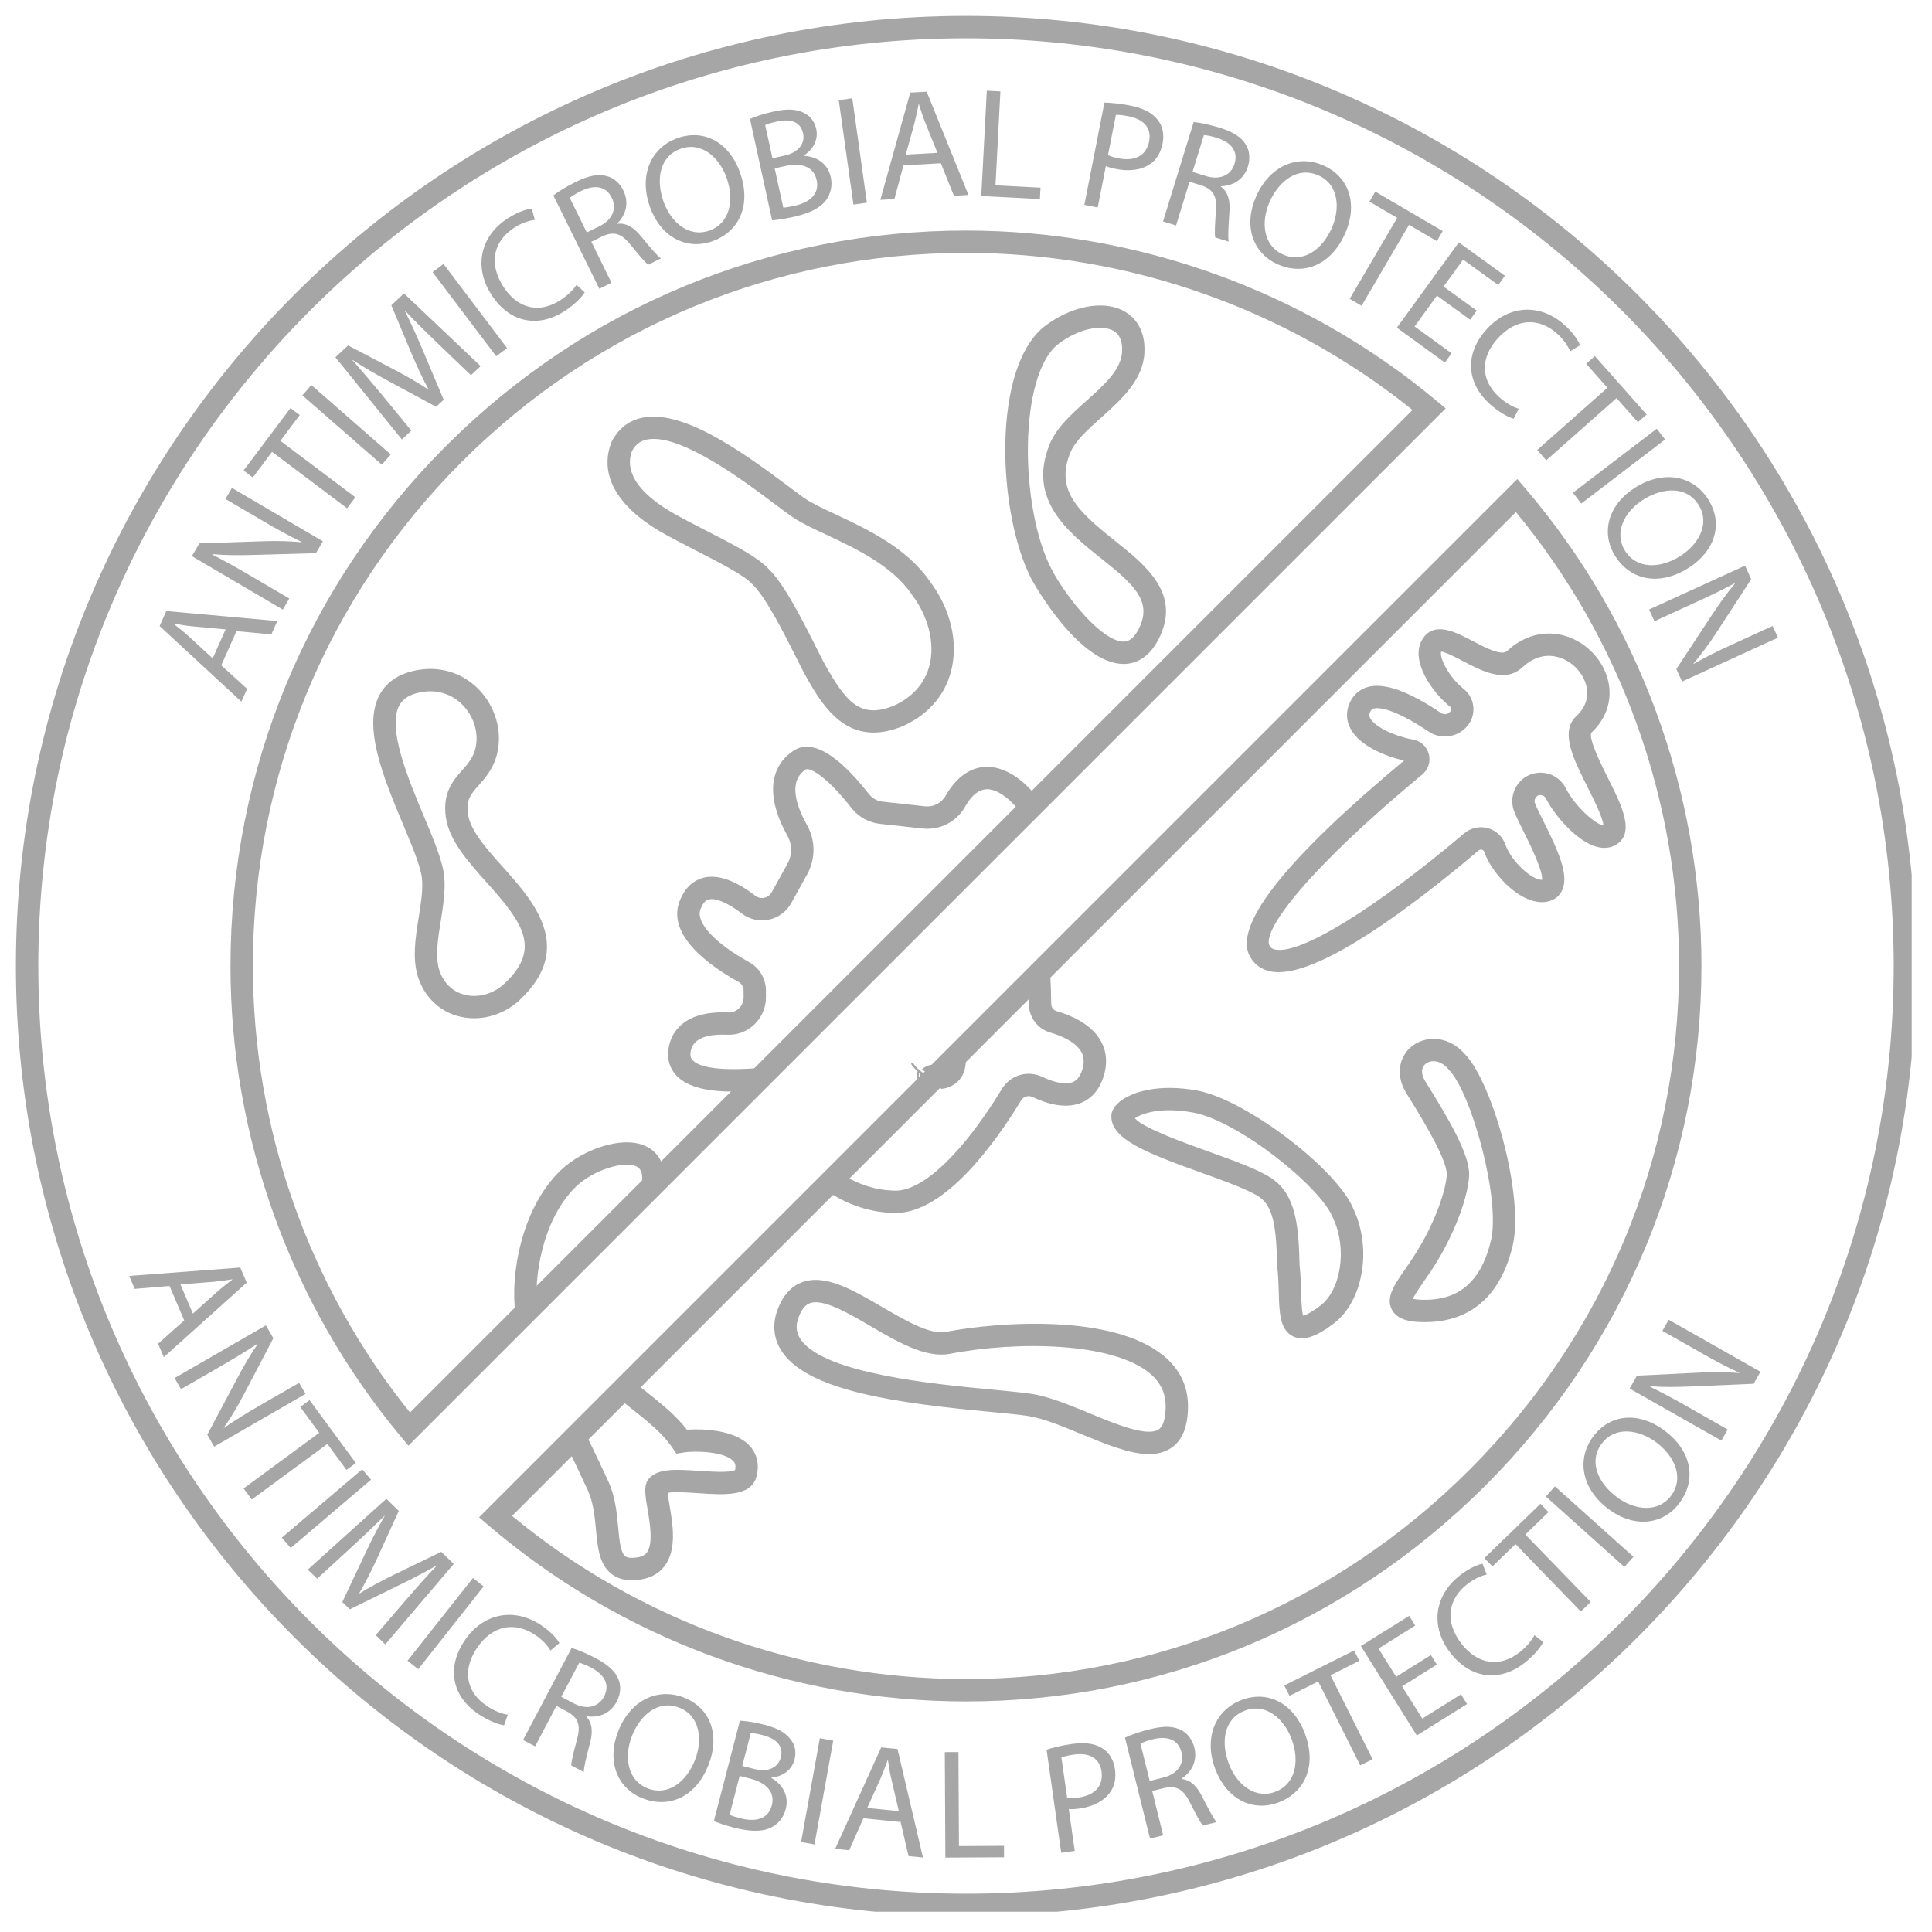
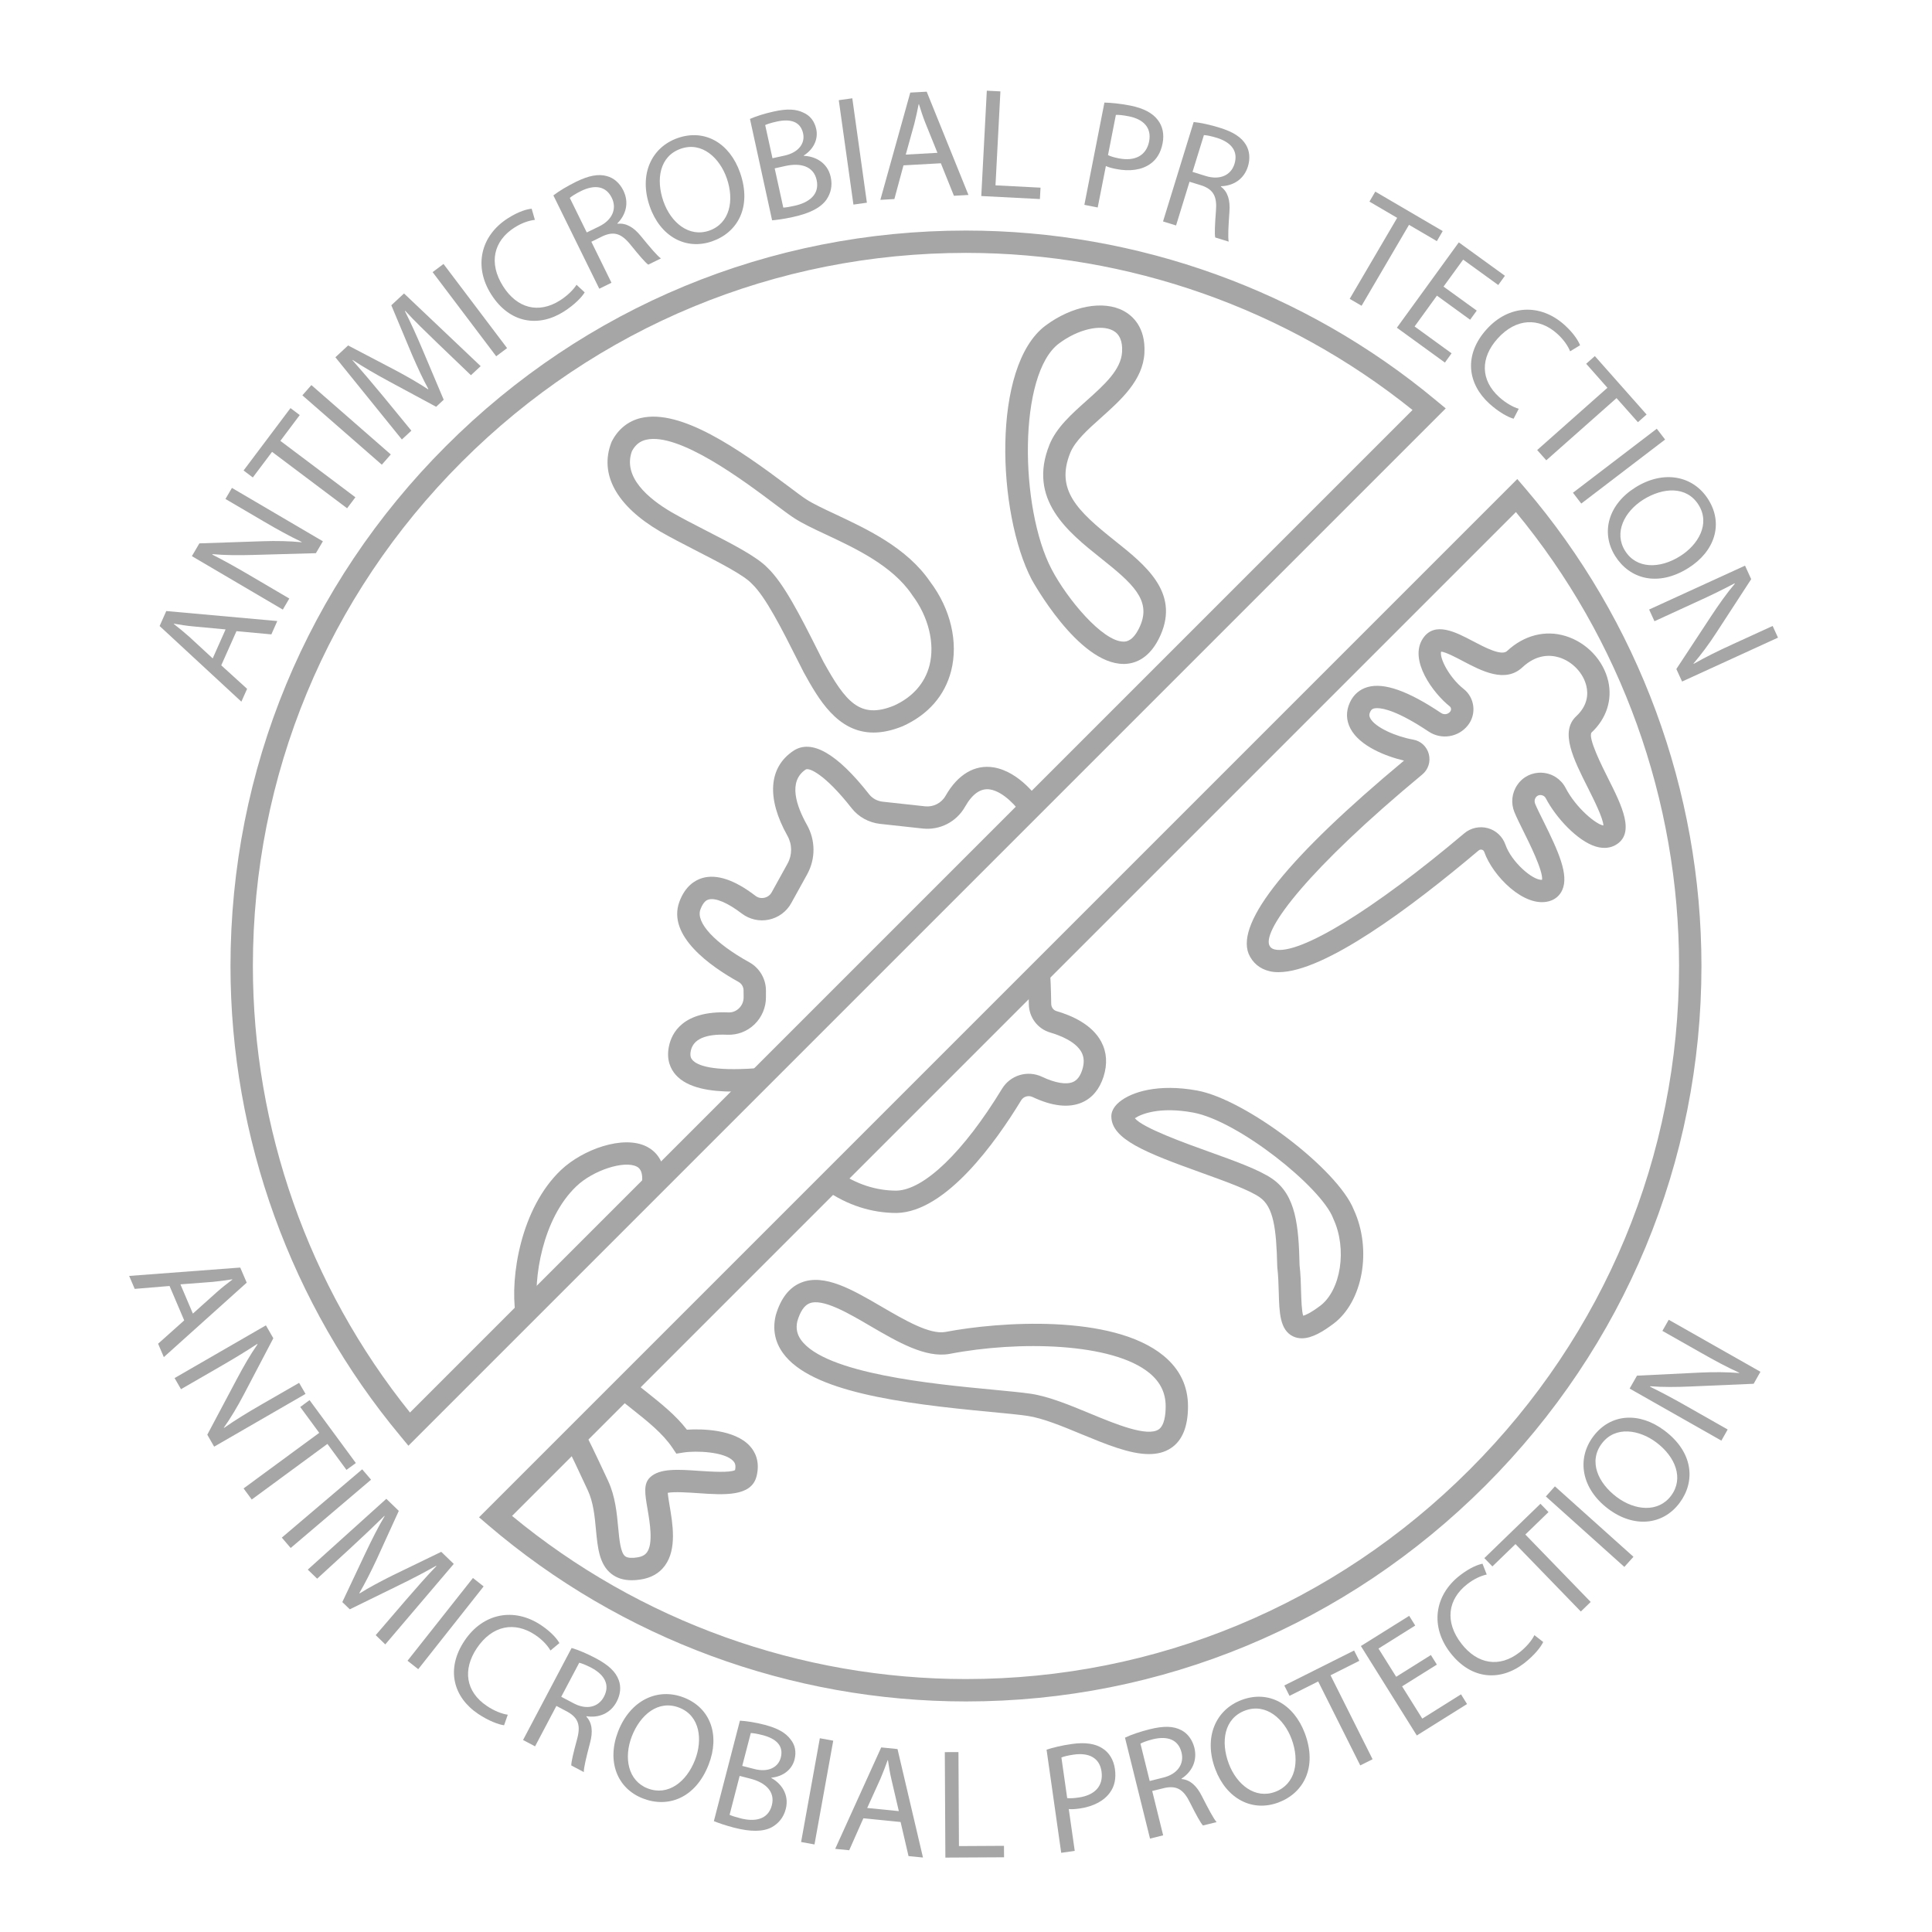
<svg xmlns="http://www.w3.org/2000/svg" version="1.0" preserveAspectRatio="xMidYMid meet" height="160" viewBox="0 0 120 120" zoomAndPan="magnify" width="160">
  <defs>
    <clipPath id="b783f38a73">
-       <path clip-rule="nonzero" d="M 56.59 65.453 L 60 65.453 L 60 67.703 L 56.59 67.703 Z M 56.59 65.453" />
-     </clipPath>
+       </clipPath>
    <clipPath id="96fac75352">
      <path clip-rule="nonzero" d="M 0.988 0.988 L 118.738 0.988 L 118.738 118.738 L 0.988 118.738 Z M 0.988 0.988" />
    </clipPath>
  </defs>
  <g clip-path="url(#b783f38a73)">
    <path fill-rule="nonzero" fill-opacity="1" d="M 59.582 65.461 C 59.449 65.461 59.324 65.527 59.246 65.637 C 59.203 65.699 59.172 65.77 59.145 65.836 C 59.125 65.875 59.105 65.918 59.082 65.953 C 59.082 65.957 58.855 66.34 58.363 66.34 C 58.305 66.34 58.18 66.301 58.113 66.277 C 58.102 66.273 58.086 66.273 58.074 66.273 C 57.988 66.297 57.785 66.352 57.684 66.41 C 57.711 66.371 57.82 66.285 57.859 66.262 C 57.883 66.242 57.895 66.207 57.879 66.176 C 57.867 66.148 57.832 66.133 57.801 66.141 L 57.789 66.145 C 57.684 66.172 57.445 66.234 57.266 66.422 C 57.523 66.625 57.832 66.816 58.227 66.816 C 58.887 66.816 59.266 66.598 59.453 66.113 C 59.465 66.078 59.504 66.062 59.539 66.074 C 59.574 66.086 59.59 66.125 59.578 66.16 C 59.371 66.699 58.941 66.953 58.227 66.953 C 57.824 66.953 57.504 66.77 57.25 66.578 C 57.246 66.574 57.238 66.57 57.234 66.566 C 56.895 66.324 56.723 66.035 56.723 66.035 C 56.711 66.012 56.688 66 56.66 66 C 56.637 66.004 56.617 66.016 56.605 66.035 C 56.594 66.059 56.594 66.082 56.605 66.105 C 56.605 66.105 56.738 66.324 56.996 66.547 C 56.953 66.633 56.879 66.852 57.012 67.117 C 57.023 67.141 57.043 67.156 57.07 67.156 C 57.094 67.16 57.117 67.148 57.133 67.125 C 57.145 67.105 57.145 67.078 57.133 67.055 C 57.031 66.859 57.07 66.707 57.102 66.633 C 57.117 66.645 57.129 66.656 57.145 66.668 C 57.172 67.234 57.676 67.586 58.152 67.629 C 58.152 67.629 58.156 67.629 58.156 67.629 C 58.184 67.629 58.207 67.613 58.219 67.59 C 58.23 67.566 58.227 67.543 58.211 67.523 C 58.207 67.512 58.109 67.34 58.09 67.289 C 58.188 67.414 58.453 67.613 58.461 67.621 C 58.473 67.629 58.488 67.629 58.504 67.629 C 59.188 67.555 59.988 67.047 59.988 65.867 C 59.988 65.641 59.809 65.461 59.582 65.461 Z M 59.582 65.461" fill="#a6a6a6" />
  </g>
  <path fill-rule="nonzero" fill-opacity="1" d="M 60 15.707 C 48.176 15.707 37.055 20.316 28.684 28.684 C 20.316 37.051 15.707 48.172 15.707 60 C 15.707 70.086 19.168 79.902 25.465 87.734 L 87.734 25.465 C 79.902 19.168 70.086 15.707 60 15.707 Z M 25.367 89.797 L 24.883 89.211 C 18.07 81.039 14.316 70.664 14.316 60 C 14.32 47.801 19.07 36.332 27.703 27.703 C 36.332 19.07 47.805 14.32 60 14.32 C 70.664 14.32 81.039 18.07 89.211 24.883 L 89.797 25.367 Z M 31.805 94.156 C 39.715 100.695 49.699 104.289 60 104.289 C 71.785 104.289 82.895 99.672 91.281 91.281 C 99.672 82.895 104.289 71.781 104.289 59.996 C 104.289 49.699 100.695 39.715 94.156 31.805 Z M 60 105.68 C 49.117 105.68 38.578 101.789 30.324 94.73 L 29.754 94.242 L 94.242 29.754 L 94.73 30.324 C 101.789 38.578 105.68 49.117 105.68 59.996 C 105.68 72.152 100.914 83.613 92.266 92.266 C 83.613 100.914 72.156 105.68 60 105.68" fill="#a6a6a6" />
  <path fill-rule="nonzero" fill-opacity="1" d="M 65.316 35.355 C 66.281 37.203 68.488 39.852 69.785 39.852 C 69.797 39.852 69.805 39.852 69.816 39.852 C 69.961 39.844 70.398 39.828 70.816 38.875 C 71.516 37.277 70.348 36.238 68.383 34.676 C 66.344 33.051 63.805 31.031 65.188 27.613 C 65.609 26.566 66.559 25.715 67.48 24.895 C 68.59 23.902 69.637 22.965 69.695 21.848 C 69.73 21.195 69.543 20.754 69.137 20.535 C 68.363 20.121 66.949 20.457 65.777 21.332 C 63.23 23.227 63.328 31.559 65.316 35.355 Z M 69.785 41.238 C 66.953 41.238 64.113 36.051 64.082 36 C 61.941 31.902 61.566 22.738 64.945 20.219 C 66.582 19 68.531 18.633 69.793 19.312 C 70.312 19.59 71.168 20.301 71.082 21.926 C 70.992 23.617 69.617 24.844 68.406 25.93 C 67.566 26.68 66.773 27.387 66.473 28.133 C 65.551 30.426 66.906 31.723 69.246 33.586 C 71.125 35.082 73.254 36.777 72.09 39.434 C 71.453 40.883 70.527 41.215 69.863 41.238 C 69.84 41.238 69.812 41.238 69.785 41.238" fill="#a6a6a6" />
-   <path fill-rule="nonzero" fill-opacity="1" d="M 26.723 42.938 C 26.57 42.938 26.414 42.949 26.254 42.977 C 25.531 43.086 25.059 43.355 24.812 43.797 C 24.027 45.203 25.355 48.375 26.324 50.691 C 26.961 52.211 27.512 53.527 27.594 54.457 C 27.676 55.328 27.523 56.277 27.379 57.195 C 27.199 58.309 27.016 59.461 27.297 60.289 C 27.559 61.066 28.113 61.598 28.859 61.785 C 29.699 62 30.645 61.734 31.324 61.102 C 33.676 58.906 32.434 57.273 30.211 54.793 C 29.07 53.516 27.891 52.199 27.691 50.75 C 27.477 49.227 28.16 48.457 28.707 47.84 C 29.039 47.465 29.328 47.141 29.484 46.645 C 29.766 45.742 29.531 44.699 28.863 43.926 C 28.312 43.285 27.551 42.938 26.723 42.938 Z M 29.445 63.246 C 29.133 63.246 28.82 63.207 28.52 63.133 C 27.316 62.828 26.395 61.953 25.98 60.73 C 25.594 59.578 25.801 58.258 26.008 56.977 C 26.145 56.105 26.277 55.281 26.211 54.582 C 26.148 53.863 25.613 52.582 25.043 51.227 C 23.844 48.363 22.484 45.113 23.598 43.117 C 24.062 42.293 24.883 41.781 26.039 41.602 C 27.527 41.371 28.941 41.887 29.918 43.02 C 30.895 44.156 31.234 45.703 30.809 47.059 C 30.562 47.84 30.109 48.352 29.746 48.762 C 29.246 49.328 28.941 49.668 29.066 50.559 C 29.211 51.59 30.199 52.695 31.246 53.867 C 33.141 55.984 35.738 58.883 32.273 62.117 C 31.488 62.848 30.465 63.246 29.445 63.246" fill="#a6a6a6" />
  <path fill-rule="nonzero" fill-opacity="1" d="M 47.68 35.273 C 48.691 36.242 49.719 38.273 50.801 40.422 L 51.148 41.109 C 52.527 43.598 53.414 44.688 55.523 43.828 C 56.676 43.309 57.449 42.438 57.734 41.324 C 58.078 39.965 57.668 38.293 56.656 36.957 L 56.637 36.926 C 55.418 35.133 53.145 34.066 51.316 33.207 C 50.52 32.836 49.832 32.512 49.309 32.168 C 49.035 31.992 48.648 31.699 48.156 31.332 C 46.215 29.871 42.172 26.84 40.133 27.312 C 39.738 27.406 39.461 27.629 39.25 28.023 C 38.668 29.621 40.262 30.965 41.707 31.812 C 42.336 32.176 43.113 32.574 43.867 32.961 C 45.488 33.793 47.02 34.578 47.68 35.273 Z M 54.258 45.5 C 51.996 45.5 50.824 43.387 49.922 41.762 L 49.562 41.051 C 48.574 39.09 47.551 37.062 46.711 36.27 L 46.68 36.238 C 46.191 35.715 44.621 34.91 43.234 34.199 C 42.465 33.801 41.668 33.395 41.012 33.016 C 38.293 31.422 37.215 29.461 37.969 27.492 L 37.996 27.426 C 38.391 26.652 39.02 26.148 39.816 25.961 C 42.285 25.391 45.848 27.859 48.992 30.223 C 49.441 30.562 49.832 30.855 50.066 31.008 C 50.512 31.297 51.156 31.598 51.906 31.949 C 53.883 32.879 56.34 34.031 57.773 36.133 C 59.047 37.82 59.531 39.887 59.078 41.668 C 58.688 43.203 57.645 44.395 56.07 45.105 C 55.398 45.379 54.797 45.5 54.258 45.5" fill="#a6a6a6" />
  <path fill-rule="nonzero" fill-opacity="1" d="M 64.035 86.57 C 65.148 86.738 66.445 87.273 67.699 87.793 C 69.281 88.449 71.25 89.262 71.965 88.785 C 72.324 88.547 72.402 87.871 72.402 87.348 C 72.402 86.52 72.074 85.844 71.398 85.285 C 69.113 83.398 63.289 83.262 58.973 84.094 C 57.488 84.359 55.762 83.355 54.094 82.383 C 52.688 81.559 51.094 80.625 50.277 80.953 C 49.957 81.082 49.703 81.453 49.523 82.066 C 49.426 82.504 49.5 82.871 49.754 83.227 C 51.266 85.328 58.012 85.969 61.637 86.312 C 62.609 86.406 63.449 86.484 64.035 86.57 Z M 71.363 90.316 C 70.164 90.316 68.695 89.707 67.168 89.078 C 65.992 88.59 64.777 88.086 63.832 87.945 C 63.281 87.863 62.457 87.785 61.504 87.695 C 55.941 87.168 50.363 86.449 48.629 84.039 C 48.133 83.348 47.98 82.57 48.176 81.73 L 48.184 81.695 C 48.488 80.645 49.02 79.961 49.762 79.664 C 51.207 79.086 52.949 80.105 54.797 81.184 C 56.18 81.988 57.746 82.906 58.719 82.73 C 62.016 82.098 69.102 81.59 72.281 84.215 C 73.281 85.043 73.789 86.094 73.789 87.348 C 73.789 88.602 73.438 89.477 72.734 89.941 C 72.34 90.207 71.875 90.316 71.363 90.316" fill="#a6a6a6" />
-   <path fill-rule="nonzero" fill-opacity="1" d="M 87.758 80.672 C 87.883 80.703 88.117 80.734 88.516 80.734 C 90.676 80.734 92.012 79.531 92.605 77.059 C 93.211 74.527 91.422 67.945 90.008 66.461 L 89.98 66.426 C 89.488 65.84 88.91 65.82 88.582 66.051 C 88.27 66.273 88.242 66.676 88.508 67.133 C 89.949 69.441 91.25 71.637 91.25 72.922 C 91.25 74.094 90.434 76.582 88.926 78.879 C 88.762 79.125 88.598 79.363 88.441 79.586 C 88.195 79.941 87.875 80.402 87.758 80.672 Z M 88.516 82.121 C 87.742 82.121 86.809 82.035 86.453 81.348 C 86.055 80.59 86.605 79.797 87.305 78.793 C 87.453 78.578 87.609 78.355 87.762 78.117 C 89.195 75.938 89.859 73.73 89.859 72.922 C 89.859 71.926 88.145 69.172 87.32 67.852 C 86.574 66.574 87.039 65.438 87.785 64.918 C 88.637 64.316 90.023 64.332 91.031 65.52 C 92.742 67.344 94.68 74.355 93.953 77.379 C 93.016 81.301 90.48 82.121 88.52 82.121 C 88.516 82.121 88.516 82.121 88.516 82.121" fill="#a6a6a6" />
  <path fill-rule="nonzero" fill-opacity="1" d="M 80.719 78.59 C 80.785 79.156 80.801 79.727 80.812 80.227 C 80.828 80.723 80.848 81.445 80.945 81.723 C 81.078 81.688 81.387 81.562 81.98 81.121 C 83.289 80.152 83.688 77.57 82.816 75.703 L 82.801 75.66 C 82.047 73.723 76.898 69.609 74.102 69.102 C 72.016 68.719 70.863 69.199 70.488 69.457 C 70.977 70.055 73.625 71.008 75.09 71.535 C 76.691 72.109 78.203 72.652 79.02 73.215 C 80.5 74.23 80.664 76.164 80.719 78.59 Z M 80.863 83.125 C 80.676 83.125 80.492 83.09 80.312 83.004 C 79.488 82.602 79.461 81.52 79.426 80.266 C 79.41 79.758 79.398 79.238 79.336 78.719 L 79.332 78.652 C 79.277 76.27 79.094 74.949 78.234 74.359 C 77.566 73.898 76.07 73.363 74.621 72.84 C 71.152 71.594 69.027 70.758 69.027 69.336 C 69.027 69.117 69.113 68.789 69.52 68.449 C 70.277 67.816 71.945 67.297 74.352 67.734 C 77.379 68.285 83.094 72.633 84.086 75.137 C 85.234 77.625 84.648 80.871 82.805 82.234 C 82.191 82.691 81.5 83.125 80.863 83.125" fill="#a6a6a6" />
  <path fill-rule="nonzero" fill-opacity="1" d="M 32.016 81.582 C 31.684 79.312 32.344 75.047 34.844 72.672 C 36.195 71.391 38.715 70.477 40.172 71.219 C 40.664 71.469 41.453 72.125 41.246 73.715 L 39.867 73.535 C 39.98 72.68 39.652 72.512 39.543 72.457 C 38.766 72.062 36.84 72.688 35.801 73.68 C 33.684 75.691 33.109 79.465 33.387 81.383 L 32.016 81.582" fill="#a6a6a6" />
  <path fill-rule="nonzero" fill-opacity="1" d="M 39.246 98.152 C 38.73 98.152 38.312 98.02 37.969 97.75 C 37.219 97.16 37.121 96.117 37.016 95.016 C 36.938 94.172 36.855 93.305 36.504 92.555 C 36.078 91.641 35.289 89.941 35.105 89.66 L 36.277 88.91 C 36.469 89.215 36.949 90.219 37.766 91.969 C 38.215 92.934 38.312 93.969 38.398 94.887 C 38.469 95.648 38.543 96.434 38.828 96.66 C 38.992 96.789 39.324 96.773 39.57 96.734 C 39.953 96.68 40.102 96.527 40.184 96.418 C 40.582 95.867 40.363 94.578 40.219 93.727 C 40.059 92.789 39.953 92.172 40.371 91.766 C 40.969 91.188 42.113 91.266 43.441 91.359 C 44.113 91.402 45.344 91.488 45.656 91.309 C 45.723 90.992 45.637 90.848 45.543 90.746 C 45.012 90.164 43.219 90.094 42.449 90.219 L 42.008 90.289 L 41.762 89.922 C 41.164 89.031 40.219 88.281 39.219 87.488 C 38.918 87.25 38.617 87.012 38.312 86.758 L 39.199 85.688 C 39.492 85.934 39.789 86.168 40.082 86.398 C 41.047 87.168 41.969 87.895 42.664 88.801 C 43.652 88.734 45.637 88.797 46.566 89.805 C 46.887 90.152 47.223 90.766 46.992 91.691 C 46.672 92.973 44.98 92.855 43.348 92.742 C 42.773 92.703 41.871 92.641 41.473 92.723 C 41.492 92.93 41.547 93.246 41.586 93.492 C 41.781 94.641 42.051 96.211 41.305 97.234 C 40.957 97.719 40.438 98.012 39.773 98.109 C 39.586 98.137 39.414 98.152 39.246 98.152" fill="#a6a6a6" />
  <path fill-rule="nonzero" fill-opacity="1" d="M 85.535 43.984 C 85.438 43.984 85.371 43.996 85.328 44.008 C 85.238 44.035 85.168 44.078 85.105 44.215 C 85.035 44.363 85.035 44.469 85.105 44.605 C 85.41 45.188 86.727 45.754 87.773 45.938 C 88.25 46.023 88.621 46.367 88.746 46.836 C 88.867 47.309 88.715 47.793 88.34 48.105 C 81.258 53.977 78.449 57.715 78.836 58.703 C 78.898 58.848 78.996 58.93 79.176 58.973 C 80.715 59.332 85.332 56.504 90.945 51.762 C 91.352 51.418 91.898 51.301 92.41 51.438 C 92.922 51.578 93.328 51.961 93.504 52.461 C 93.875 53.531 95.195 54.691 95.781 54.648 C 95.852 54.098 94.992 52.367 94.613 51.609 C 94.387 51.152 94.191 50.758 94.062 50.441 C 93.832 49.879 93.902 49.246 94.246 48.75 C 94.594 48.238 95.176 47.957 95.789 47.996 C 96.41 48.035 96.953 48.387 97.242 48.938 C 97.898 50.203 99.148 51.211 99.59 51.273 C 99.578 50.832 98.996 49.668 98.637 48.953 C 97.727 47.148 96.871 45.445 97.906 44.484 C 98.625 43.812 98.648 43.102 98.535 42.621 C 98.348 41.805 97.664 41.086 96.836 40.832 C 96.277 40.664 95.434 40.633 94.559 41.449 C 93.488 42.449 92.023 41.672 90.844 41.051 C 90.438 40.836 89.777 40.492 89.512 40.473 C 89.391 40.84 89.992 42.062 90.906 42.789 C 91.602 43.336 91.723 44.352 91.176 45.047 C 90.59 45.797 89.52 45.965 88.734 45.438 C 86.863 44.188 85.938 43.984 85.535 43.984 Z M 79.414 60.383 C 79.215 60.383 79.031 60.367 78.859 60.324 C 78.25 60.184 77.797 59.805 77.551 59.234 C 76.777 57.25 80.031 53.223 87.207 47.242 C 86.113 46.988 84.453 46.355 83.875 45.246 C 83.605 44.73 83.594 44.172 83.844 43.633 C 84.066 43.145 84.453 42.812 84.953 42.672 C 85.969 42.387 87.461 42.914 89.508 44.285 C 89.695 44.41 89.938 44.375 90.074 44.199 C 90.156 44.094 90.141 43.953 90.047 43.875 C 89.023 43.066 87.484 40.996 88.379 39.656 C 89.105 38.566 90.43 39.266 91.488 39.824 C 92.238 40.219 93.266 40.758 93.609 40.434 C 94.656 39.457 95.98 39.117 97.238 39.504 C 98.551 39.906 99.59 41.004 99.891 42.309 C 100.156 43.477 99.777 44.637 98.852 45.5 C 98.617 45.828 99.5 47.582 99.875 48.332 C 100.73 50.031 101.613 51.789 100.32 52.5 C 100.082 52.629 99.68 52.75 99.121 52.582 C 97.973 52.234 96.637 50.781 96.012 49.582 C 95.922 49.414 95.766 49.387 95.703 49.383 C 95.633 49.375 95.488 49.391 95.387 49.535 C 95.309 49.648 95.297 49.789 95.348 49.918 C 95.457 50.188 95.652 50.578 95.859 50.992 C 96.812 52.91 97.453 54.34 97.035 55.281 C 96.879 55.629 96.59 55.875 96.215 55.977 C 94.676 56.402 92.715 54.414 92.191 52.918 C 92.16 52.82 92.086 52.789 92.043 52.777 C 92 52.766 91.918 52.758 91.84 52.824 C 87.676 56.344 82.27 60.383 79.414 60.383" fill="#a6a6a6" />
  <path fill-rule="nonzero" fill-opacity="1" d="M 55.699 75.34 C 54.121 75.34 52.629 74.855 51.254 73.902 L 52.043 72.762 C 53.184 73.551 54.41 73.953 55.684 73.953 C 57.395 73.91 59.852 71.547 62.238 67.625 C 62.758 66.773 63.824 66.457 64.727 66.883 C 65.547 67.27 66.23 67.383 66.648 67.203 C 66.906 67.09 67.094 66.844 67.219 66.453 C 67.355 66.027 67.34 65.672 67.176 65.359 C 66.812 64.68 65.805 64.301 65.234 64.133 C 64.453 63.906 63.918 63.199 63.902 62.379 C 63.883 61.129 63.852 60.688 63.832 60.539 L 65.211 60.375 C 65.25 60.688 65.277 61.355 65.293 62.355 C 65.297 62.566 65.43 62.746 65.621 62.801 C 66.574 63.078 67.832 63.633 68.402 64.707 C 68.746 65.355 68.793 66.086 68.543 66.875 C 68.289 67.66 67.84 68.199 67.203 68.477 C 66.391 68.828 65.355 68.715 64.133 68.137 C 63.875 68.016 63.57 68.105 63.426 68.344 C 61.855 70.926 58.762 75.27 55.699 75.34" fill="#a6a6a6" />
  <path fill-rule="nonzero" fill-opacity="1" d="M 45.547 67.801 C 44.117 67.801 42.699 67.586 41.965 66.754 C 41.68 66.426 41.371 65.859 41.547 65 C 41.715 64.156 42.422 62.766 45.238 62.883 C 45.488 62.895 45.719 62.801 45.898 62.629 C 46.086 62.449 46.191 62.199 46.188 61.938 L 46.184 61.516 C 46.184 61.297 46.062 61.094 45.871 60.988 C 44.164 60.043 41.414 58.137 42.199 56.008 C 42.562 55.027 43.176 54.668 43.625 54.535 C 44.516 54.277 45.625 54.648 46.918 55.637 C 47.078 55.762 47.273 55.805 47.473 55.762 C 47.672 55.719 47.836 55.598 47.934 55.418 L 48.918 53.637 C 49.215 53.094 49.211 52.449 48.906 51.906 C 47.605 49.586 47.738 47.668 49.27 46.641 C 50.398 45.883 51.988 46.789 53.984 49.336 C 54.184 49.59 54.484 49.754 54.812 49.793 L 57.457 50.082 C 57.973 50.137 58.473 49.883 58.73 49.43 C 59.488 48.098 60.551 47.469 61.723 47.664 C 63.332 47.934 64.477 49.586 64.602 49.773 L 63.445 50.543 L 64.023 50.16 L 63.445 50.547 C 63.195 50.176 62.359 49.176 61.496 49.035 C 60.922 48.941 60.398 49.301 59.938 50.113 C 59.406 51.051 58.375 51.578 57.305 51.461 L 54.66 51.172 C 53.961 51.094 53.316 50.738 52.891 50.191 C 51.234 48.078 50.242 47.66 50.043 47.797 C 48.93 48.539 49.469 50.07 50.117 51.227 C 50.66 52.191 50.664 53.344 50.133 54.309 L 49.148 56.09 C 48.859 56.621 48.348 56.996 47.754 57.121 C 47.164 57.246 46.555 57.105 46.074 56.742 C 45.203 56.074 44.43 55.746 44.012 55.871 C 43.934 55.891 43.699 55.961 43.504 56.488 C 43.203 57.297 44.398 58.586 46.547 59.773 C 47.172 60.121 47.566 60.785 47.574 61.504 L 47.574 61.93 C 47.582 62.562 47.32 63.184 46.863 63.625 C 46.406 64.066 45.805 64.293 45.176 64.27 C 43.816 64.207 43.051 64.547 42.906 65.273 C 42.84 65.598 42.926 65.746 43.008 65.836 C 43.309 66.18 44.23 66.543 46.91 66.355 L 47.102 66.344 L 47.191 67.727 L 47.012 67.742 C 46.539 67.773 46.043 67.801 45.547 67.801" fill="#a6a6a6" />
  <path fill-rule="nonzero" fill-opacity="1" d="M 14.012 39.094 L 12.031 38.91 C 11.578 38.871 11.184 38.801 10.801 38.738 L 10.793 38.754 C 11.109 39 11.43 39.262 11.742 39.539 L 13.211 40.895 Z M 13.742 41.324 L 15.348 42.785 L 14.992 43.582 L 9.914 38.883 L 10.328 37.953 L 17.223 38.574 L 16.855 39.402 L 14.688 39.203 L 13.742 41.324" fill="#a6a6a6" />
  <path fill-rule="nonzero" fill-opacity="1" d="M 17.566 37.863 L 11.918 34.543 L 12.383 33.75 L 16.305 33.617 C 17.215 33.586 18 33.609 18.734 33.68 L 18.738 33.66 C 17.945 33.281 17.246 32.895 16.367 32.379 L 14.004 30.992 L 14.406 30.305 L 20.055 33.621 L 19.621 34.359 L 15.703 34.469 C 14.844 34.492 13.977 34.492 13.195 34.418 L 13.191 34.449 C 13.926 34.824 14.617 35.207 15.555 35.758 L 17.969 37.176 L 17.566 37.863" fill="#a6a6a6" />
  <path fill-rule="nonzero" fill-opacity="1" d="M 16.898 28.066 L 15.703 29.656 L 15.129 29.223 L 18.043 25.348 L 18.617 25.781 L 17.414 27.383 L 22.074 30.887 L 21.559 31.57 L 16.898 28.066" fill="#a6a6a6" />
  <path fill-rule="nonzero" fill-opacity="1" d="M 19.34 23.918 L 24.273 28.227 L 23.715 28.863 L 18.781 24.555 L 19.34 23.918" fill="#a6a6a6" />
  <path fill-rule="nonzero" fill-opacity="1" d="M 27.172 21.312 C 26.512 20.676 25.723 19.914 25.172 19.309 L 25.152 19.328 C 25.512 20.043 25.867 20.824 26.242 21.711 L 27.559 24.828 L 27.09 25.266 L 24.191 23.703 C 23.332 23.238 22.566 22.797 21.898 22.355 L 21.887 22.367 C 22.426 22.977 23.141 23.816 23.766 24.574 L 25.551 26.75 L 24.961 27.297 L 20.832 22.191 L 21.621 21.457 L 24.598 23.016 C 25.348 23.418 26 23.793 26.586 24.18 L 26.605 24.16 C 26.277 23.562 25.961 22.879 25.609 22.074 L 24.305 18.961 L 25.094 18.227 L 29.855 22.742 L 29.25 23.305 L 27.172 21.312" fill="#a6a6a6" />
  <path fill-rule="nonzero" fill-opacity="1" d="M 27.547 16.395 L 31.496 21.621 L 30.82 22.129 L 26.871 16.902 L 27.547 16.395" fill="#a6a6a6" />
  <path fill-rule="nonzero" fill-opacity="1" d="M 36.316 18.16 C 36.137 18.457 35.695 18.922 35.023 19.352 C 33.465 20.34 31.664 20.102 30.512 18.289 C 29.41 16.559 29.84 14.641 31.555 13.551 C 32.242 13.113 32.77 12.984 33.023 12.965 L 33.223 13.656 C 32.867 13.695 32.418 13.84 31.957 14.133 C 30.664 14.957 30.328 16.332 31.25 17.785 C 32.113 19.141 33.441 19.512 34.789 18.656 C 35.223 18.379 35.609 18.008 35.809 17.688 L 36.316 18.16" fill="#a6a6a6" />
  <path fill-rule="nonzero" fill-opacity="1" d="M 36.445 14.438 L 37.223 14.059 C 38.035 13.66 38.328 12.961 38 12.289 C 37.629 11.531 36.914 11.469 36.109 11.855 C 35.742 12.035 35.496 12.199 35.391 12.293 Z M 34.371 12.137 C 34.715 11.867 35.246 11.555 35.766 11.297 C 36.578 10.898 37.176 10.789 37.703 10.941 C 38.129 11.055 38.492 11.375 38.715 11.828 C 39.098 12.605 38.863 13.359 38.344 13.875 L 38.359 13.898 C 38.887 13.836 39.367 14.121 39.805 14.664 C 40.398 15.387 40.816 15.887 41.051 16.051 L 40.266 16.438 C 40.09 16.32 39.711 15.879 39.184 15.227 C 38.609 14.504 38.145 14.352 37.445 14.664 L 36.73 15.016 L 37.98 17.562 L 37.223 17.934 L 34.371 12.137" fill="#a6a6a6" />
  <path fill-rule="nonzero" fill-opacity="1" d="M 41.207 12.508 C 41.668 13.828 42.797 14.762 44.055 14.324 C 45.32 13.879 45.629 12.465 45.137 11.062 C 44.707 9.832 43.617 8.773 42.285 9.238 C 40.965 9.699 40.73 11.148 41.207 12.508 Z M 45.969 10.73 C 46.711 12.859 45.812 14.438 44.234 14.988 C 42.602 15.559 41.012 14.695 40.359 12.824 C 39.672 10.859 40.445 9.152 42.094 8.574 C 43.785 7.984 45.328 8.895 45.969 10.73" fill="#a6a6a6" />
  <path fill-rule="nonzero" fill-opacity="1" d="M 48.652 12.895 C 48.82 12.887 49.059 12.848 49.352 12.781 C 50.207 12.594 50.926 12.109 50.723 11.18 C 50.531 10.305 49.703 10.109 48.801 10.305 L 48.117 10.457 Z M 47.98 9.828 L 48.73 9.664 C 49.602 9.473 50.016 8.902 49.883 8.289 C 49.719 7.535 49.082 7.367 48.246 7.551 C 47.867 7.633 47.656 7.711 47.527 7.766 Z M 46.582 7.387 C 46.926 7.234 47.48 7.051 48.062 6.926 C 48.887 6.742 49.449 6.77 49.918 7.004 C 50.305 7.18 50.59 7.516 50.699 8.02 C 50.832 8.637 50.543 9.266 49.922 9.66 L 49.926 9.68 C 50.566 9.699 51.391 10.047 51.598 10.996 C 51.719 11.547 51.594 12.012 51.336 12.395 C 50.98 12.902 50.301 13.25 49.258 13.477 C 48.688 13.605 48.242 13.66 47.957 13.684 L 46.582 7.387" fill="#a6a6a6" />
  <path fill-rule="nonzero" fill-opacity="1" d="M 52.938 6.105 L 53.844 12.59 L 53.008 12.707 L 52.098 6.223 L 52.938 6.105" fill="#a6a6a6" />
  <path fill-rule="nonzero" fill-opacity="1" d="M 58.227 9.492 L 57.48 7.645 C 57.312 7.227 57.195 6.844 57.078 6.473 L 57.059 6.473 C 56.98 6.863 56.898 7.27 56.793 7.676 L 56.258 9.602 Z M 56.117 10.27 L 55.551 12.363 L 54.68 12.414 L 56.539 5.75 L 57.559 5.695 L 60.152 12.109 L 59.25 12.16 L 58.438 10.141 L 56.117 10.27" fill="#a6a6a6" />
  <path fill-rule="nonzero" fill-opacity="1" d="M 61.293 5.633 L 62.137 5.676 L 61.832 11.512 L 64.629 11.656 L 64.59 12.363 L 60.949 12.176 L 61.293 5.633" fill="#a6a6a6" />
  <path fill-rule="nonzero" fill-opacity="1" d="M 68.82 9.633 C 68.988 9.719 69.215 9.781 69.492 9.836 C 70.492 10.031 71.199 9.668 71.375 8.781 C 71.539 7.93 71.02 7.402 70.105 7.223 C 69.742 7.152 69.461 7.125 69.309 7.137 Z M 68.598 6.371 C 69.012 6.383 69.547 6.43 70.215 6.559 C 71.035 6.723 71.598 7.031 71.91 7.449 C 72.207 7.824 72.324 8.332 72.211 8.902 C 72.098 9.484 71.836 9.91 71.445 10.18 C 70.914 10.562 70.152 10.66 69.344 10.5 C 69.094 10.453 68.867 10.398 68.688 10.312 L 68.18 12.887 L 67.352 12.723 L 68.598 6.371" fill="#a6a6a6" />
  <path fill-rule="nonzero" fill-opacity="1" d="M 74.07 10.676 L 74.898 10.934 C 75.762 11.199 76.457 10.895 76.676 10.18 C 76.926 9.371 76.449 8.836 75.598 8.566 C 75.207 8.445 74.918 8.395 74.777 8.391 Z M 74.141 7.578 C 74.578 7.621 75.176 7.754 75.734 7.926 C 76.598 8.191 77.105 8.52 77.387 8.992 C 77.617 9.371 77.66 9.852 77.512 10.336 C 77.258 11.16 76.57 11.547 75.84 11.566 L 75.832 11.594 C 76.266 11.91 76.414 12.445 76.363 13.141 C 76.297 14.078 76.262 14.727 76.316 15.008 L 75.48 14.75 C 75.434 14.543 75.457 13.961 75.523 13.129 C 75.605 12.207 75.371 11.777 74.645 11.523 L 73.883 11.289 L 73.047 14.004 L 72.238 13.754 L 74.141 7.578" fill="#a6a6a6" />
-   <path fill-rule="nonzero" fill-opacity="1" d="M 78.859 12.535 C 78.293 13.812 78.473 15.266 79.691 15.809 C 80.914 16.355 82.109 15.535 82.715 14.176 C 83.246 12.988 83.176 11.469 81.891 10.895 C 80.609 10.324 79.445 11.223 78.859 12.535 Z M 83.547 14.504 C 82.629 16.562 80.891 17.098 79.363 16.418 C 77.785 15.715 77.223 13.996 78.027 12.184 C 78.875 10.285 80.609 9.57 82.207 10.281 C 83.84 11.008 84.336 12.73 83.547 14.504" fill="#a6a6a6" />
  <path fill-rule="nonzero" fill-opacity="1" d="M 86.781 13.531 L 85.059 12.523 L 85.422 11.902 L 89.609 14.352 L 89.246 14.977 L 87.516 13.965 L 84.57 18.992 L 83.832 18.562 L 86.781 13.531" fill="#a6a6a6" />
  <path fill-rule="nonzero" fill-opacity="1" d="M 91.312 19.859 L 89.25 18.363 L 87.863 20.277 L 90.16 21.945 L 89.746 22.52 L 86.762 20.355 L 90.609 15.055 L 93.473 17.129 L 93.059 17.703 L 90.879 16.125 L 89.66 17.801 L 91.723 19.293 L 91.312 19.859" fill="#a6a6a6" />
  <path fill-rule="nonzero" fill-opacity="1" d="M 94.012 26.008 C 93.676 25.914 93.109 25.613 92.52 25.082 C 91.148 23.844 90.898 22.047 92.336 20.453 C 93.707 18.93 95.672 18.828 97.18 20.188 C 97.785 20.734 98.051 21.211 98.141 21.445 L 97.523 21.82 C 97.391 21.492 97.129 21.098 96.727 20.734 C 95.586 19.707 94.172 19.75 93.02 21.027 C 91.945 22.219 91.941 23.602 93.125 24.672 C 93.508 25.016 93.969 25.285 94.332 25.391 L 94.012 26.008" fill="#a6a6a6" />
  <path fill-rule="nonzero" fill-opacity="1" d="M 99.84 24.086 L 98.52 22.594 L 99.059 22.117 L 102.273 25.746 L 101.734 26.223 L 100.406 24.727 L 96.043 28.59 L 95.477 27.953 L 99.84 24.086" fill="#a6a6a6" />
  <path fill-rule="nonzero" fill-opacity="1" d="M 103.422 27.301 L 98.215 31.277 L 97.699 30.605 L 102.906 26.629 L 103.422 27.301" fill="#a6a6a6" />
  <path fill-rule="nonzero" fill-opacity="1" d="M 102.07 31.031 C 100.887 31.777 100.227 33.086 100.938 34.215 C 101.648 35.348 103.098 35.336 104.355 34.543 C 105.461 33.852 106.25 32.551 105.5 31.355 C 104.754 30.172 103.289 30.27 102.07 31.031 Z M 104.867 35.281 C 102.957 36.477 101.215 35.953 100.324 34.539 C 99.406 33.074 99.895 31.332 101.574 30.277 C 103.336 29.172 105.176 29.543 106.105 31.023 C 107.059 32.535 106.512 34.246 104.867 35.281" fill="#a6a6a6" />
  <path fill-rule="nonzero" fill-opacity="1" d="M 102.43 37.859 L 108.387 35.133 L 108.77 35.973 L 106.629 39.262 C 106.137 40.023 105.664 40.652 105.184 41.215 L 105.203 41.23 C 105.965 40.797 106.68 40.445 107.609 40.02 L 110.102 38.879 L 110.434 39.605 L 104.477 42.332 L 104.121 41.555 L 106.277 38.277 C 106.75 37.562 107.246 36.852 107.754 36.254 L 107.734 36.234 C 107.004 36.621 106.297 36.969 105.305 37.418 L 102.762 38.586 L 102.43 37.859" fill="#a6a6a6" />
  <path fill-rule="nonzero" fill-opacity="1" d="M 11.98 81.59 L 13.461 80.262 C 13.801 79.957 14.117 79.719 14.43 79.48 L 14.422 79.461 C 14.027 79.523 13.617 79.582 13.203 79.621 L 11.207 79.773 Z M 10.531 79.875 L 8.367 80.055 L 8.023 79.25 L 14.922 78.73 L 15.324 79.668 L 10.176 84.293 L 9.82 83.461 L 11.441 82.012 L 10.531 79.875" fill="#a6a6a6" />
  <path fill-rule="nonzero" fill-opacity="1" d="M 10.844 85.594 L 16.516 82.32 L 16.977 83.121 L 15.156 86.594 C 14.734 87.398 14.328 88.074 13.902 88.676 L 13.918 88.688 C 14.637 88.184 15.32 87.77 16.203 87.258 L 18.578 85.891 L 18.977 86.578 L 13.301 89.855 L 12.875 89.113 L 14.715 85.648 C 15.117 84.891 15.547 84.137 15.996 83.496 L 15.973 83.477 C 15.281 83.93 14.609 84.34 13.664 84.887 L 11.242 86.285 L 10.844 85.594" fill="#a6a6a6" />
  <path fill-rule="nonzero" fill-opacity="1" d="M 19.828 88.996 L 18.648 87.391 L 19.227 86.965 L 22.102 90.871 L 21.52 91.297 L 20.336 89.684 L 15.637 93.137 L 15.129 92.449 L 19.828 88.996" fill="#a6a6a6" />
  <path fill-rule="nonzero" fill-opacity="1" d="M 23.047 91.906 L 18.055 96.148 L 17.504 95.504 L 22.496 91.262 L 23.047 91.906" fill="#a6a6a6" />
  <path fill-rule="nonzero" fill-opacity="1" d="M 25.215 99.375 C 25.812 98.688 26.535 97.855 27.105 97.273 L 27.086 97.254 C 26.391 97.648 25.629 98.051 24.766 98.469 L 21.727 99.957 L 21.262 99.508 L 22.668 96.527 C 23.086 95.648 23.48 94.859 23.891 94.168 L 23.875 94.156 C 23.293 94.73 22.496 95.484 21.773 96.152 L 19.699 98.055 L 19.117 97.492 L 23.996 93.094 L 24.77 93.844 L 23.375 96.902 C 23.012 97.672 22.672 98.344 22.32 98.949 L 22.34 98.969 C 22.918 98.605 23.586 98.25 24.367 97.859 L 27.406 96.387 L 28.184 97.137 L 23.93 102.137 L 23.336 101.562 L 25.215 99.375" fill="#a6a6a6" />
  <path fill-rule="nonzero" fill-opacity="1" d="M 30.039 98.535 L 25.977 103.676 L 25.312 103.152 L 29.375 98.012 L 30.039 98.535" fill="#a6a6a6" />
  <path fill-rule="nonzero" fill-opacity="1" d="M 31.309 107.16 C 30.965 107.113 30.363 106.895 29.699 106.453 C 28.168 105.426 27.664 103.68 28.859 101.898 C 30.004 100.195 31.93 99.816 33.617 100.949 C 34.293 101.402 34.625 101.836 34.746 102.055 L 34.191 102.516 C 34.012 102.207 33.699 101.855 33.246 101.551 C 31.969 100.695 30.578 100.945 29.617 102.371 C 28.727 103.703 28.918 105.074 30.242 105.961 C 30.668 106.25 31.164 106.453 31.539 106.504 L 31.309 107.16" fill="#a6a6a6" />
  <path fill-rule="nonzero" fill-opacity="1" d="M 34.859 105.391 L 35.625 105.793 C 36.422 106.219 37.16 106.047 37.512 105.387 C 37.906 104.637 37.535 104.023 36.75 103.598 C 36.391 103.41 36.113 103.305 35.977 103.277 Z M 35.504 102.359 C 35.926 102.48 36.488 102.723 37.004 102.996 C 37.801 103.418 38.242 103.836 38.43 104.352 C 38.586 104.766 38.539 105.246 38.305 105.691 C 37.902 106.457 37.152 106.711 36.434 106.598 L 36.418 106.621 C 36.785 107.012 36.832 107.566 36.652 108.238 C 36.414 109.148 36.258 109.777 36.262 110.066 L 35.484 109.656 C 35.477 109.441 35.613 108.875 35.832 108.066 C 36.082 107.18 35.93 106.715 35.266 106.332 L 34.559 105.957 L 33.234 108.469 L 32.488 108.074 L 35.504 102.359" fill="#a6a6a6" />
  <path fill-rule="nonzero" fill-opacity="1" d="M 39.242 107.852 C 38.738 109.16 38.992 110.602 40.23 111.082 C 41.484 111.566 42.637 110.691 43.172 109.305 C 43.645 108.09 43.5 106.574 42.188 106.066 C 40.883 105.559 39.762 106.512 39.242 107.852 Z M 44.02 109.59 C 43.207 111.691 41.496 112.312 39.938 111.707 C 38.324 111.086 37.676 109.395 38.391 107.547 C 39.145 105.605 40.84 104.805 42.469 105.434 C 44.137 106.082 44.723 107.777 44.02 109.59" fill="#a6a6a6" />
  <path fill-rule="nonzero" fill-opacity="1" d="M 46.102 109.684 L 46.848 109.875 C 47.711 110.102 48.336 109.781 48.496 109.168 C 48.688 108.426 48.199 107.988 47.371 107.773 C 46.996 107.676 46.773 107.648 46.633 107.641 Z M 45.316 112.723 C 45.469 112.793 45.703 112.863 45.992 112.938 C 46.84 113.16 47.703 113.051 47.941 112.129 C 48.164 111.262 47.516 110.711 46.621 110.48 L 45.941 110.305 Z M 45.957 106.875 C 46.332 106.891 46.914 106.98 47.488 107.129 C 48.305 107.344 48.797 107.621 49.109 108.043 C 49.375 108.371 49.477 108.801 49.348 109.297 C 49.188 109.91 48.645 110.344 47.914 110.414 L 47.906 110.434 C 48.473 110.738 49.047 111.422 48.805 112.363 C 48.664 112.906 48.34 113.266 47.938 113.492 C 47.391 113.781 46.629 113.785 45.594 113.52 C 45.027 113.371 44.605 113.223 44.34 113.113 L 45.957 106.875" fill="#a6a6a6" />
  <path fill-rule="nonzero" fill-opacity="1" d="M 51.754 108.117 L 50.59 114.562 L 49.758 114.41 L 50.922 107.965 L 51.754 108.117" fill="#a6a6a6" />
  <path fill-rule="nonzero" fill-opacity="1" d="M 55.828 112.492 L 55.375 110.551 C 55.27 110.113 55.211 109.715 55.152 109.328 L 55.133 109.328 C 55 109.703 54.852 110.09 54.688 110.477 L 53.863 112.297 Z M 53.625 112.938 L 52.746 114.922 L 51.875 114.836 L 54.734 108.535 L 55.746 108.637 L 57.328 115.375 L 56.43 115.285 L 55.938 113.168 L 53.625 112.938" fill="#a6a6a6" />
  <path fill-rule="nonzero" fill-opacity="1" d="M 58.684 108.828 L 59.531 108.824 L 59.562 114.664 L 62.359 114.648 L 62.363 115.359 L 58.719 115.379 L 58.684 108.828" fill="#a6a6a6" />
  <path fill-rule="nonzero" fill-opacity="1" d="M 66.285 111.684 C 66.477 111.703 66.711 111.691 66.988 111.648 C 68 111.508 68.543 110.93 68.418 110.031 C 68.297 109.176 67.629 108.852 66.707 108.98 C 66.34 109.031 66.066 109.102 65.926 109.16 Z M 65.004 108.676 C 65.398 108.547 65.918 108.414 66.594 108.32 C 67.422 108.203 68.055 108.309 68.488 108.602 C 68.887 108.855 69.168 109.297 69.25 109.875 C 69.332 110.461 69.227 110.949 68.945 111.332 C 68.57 111.867 67.883 112.211 67.066 112.328 C 66.816 112.363 66.582 112.387 66.383 112.363 L 66.754 114.961 L 65.914 115.082 L 65.004 108.676" fill="#a6a6a6" />
  <path fill-rule="nonzero" fill-opacity="1" d="M 71.41 110.621 L 72.25 110.41 C 73.129 110.195 73.566 109.574 73.387 108.848 C 73.18 108.027 72.5 107.82 71.629 108.023 C 71.23 108.121 70.957 108.23 70.836 108.301 Z M 69.875 107.93 C 70.266 107.738 70.852 107.547 71.414 107.406 C 72.293 107.188 72.898 107.207 73.383 107.469 C 73.773 107.672 74.059 108.062 74.184 108.551 C 74.391 109.391 74 110.078 73.387 110.473 L 73.395 110.5 C 73.926 110.547 74.332 110.926 74.645 111.551 C 75.074 112.387 75.375 112.961 75.566 113.176 L 74.719 113.383 C 74.57 113.23 74.293 112.719 73.918 111.973 C 73.512 111.141 73.09 110.895 72.34 111.051 L 71.566 111.242 L 72.246 113.996 L 71.43 114.199 L 69.875 107.93" fill="#a6a6a6" />
  <path fill-rule="nonzero" fill-opacity="1" d="M 76.32 109.539 C 76.812 110.852 77.961 111.762 79.207 111.293 C 80.465 110.824 80.742 109.402 80.223 108.012 C 79.766 106.789 78.652 105.754 77.332 106.246 C 76.02 106.738 75.816 108.195 76.32 109.539 Z M 81.047 107.66 C 81.836 109.773 80.969 111.371 79.402 111.957 C 77.781 112.562 76.176 111.734 75.48 109.875 C 74.754 107.926 75.488 106.199 77.125 105.586 C 78.801 104.961 80.363 105.84 81.047 107.66" fill="#a6a6a6" />
  <path fill-rule="nonzero" fill-opacity="1" d="M 81.875 104.438 L 80.094 105.332 L 79.77 104.688 L 84.105 102.516 L 84.43 103.156 L 82.641 104.055 L 85.254 109.27 L 84.488 109.652 L 81.875 104.438" fill="#a6a6a6" />
  <path fill-rule="nonzero" fill-opacity="1" d="M 89.246 103.391 L 87.086 104.742 L 88.34 106.746 L 90.746 105.238 L 91.121 105.84 L 88 107.793 L 84.527 102.238 L 87.527 100.363 L 87.902 100.965 L 85.621 102.395 L 86.719 104.148 L 88.875 102.797 L 89.246 103.391" fill="#a6a6a6" />
  <path fill-rule="nonzero" fill-opacity="1" d="M 95.852 101.988 C 95.703 102.301 95.309 102.805 94.68 103.297 C 93.223 104.43 91.41 104.363 90.09 102.668 C 88.828 101.051 89.07 99.102 90.676 97.852 C 91.32 97.352 91.832 97.172 92.082 97.125 L 92.344 97.797 C 91.996 97.871 91.562 98.059 91.133 98.395 C 89.922 99.336 89.719 100.738 90.777 102.098 C 91.762 103.363 93.125 103.609 94.383 102.629 C 94.789 102.312 95.137 101.906 95.305 101.562 L 95.852 101.988" fill="#a6a6a6" />
  <path fill-rule="nonzero" fill-opacity="1" d="M 94.129 95.906 L 92.695 97.293 L 92.195 96.777 L 95.68 93.402 L 96.18 93.918 L 94.742 95.312 L 98.801 99.5 L 98.188 100.094 L 94.129 95.906" fill="#a6a6a6" />
  <path fill-rule="nonzero" fill-opacity="1" d="M 96.578 92.32 L 101.457 96.695 L 100.891 97.324 L 96.016 92.949 L 96.578 92.32" fill="#a6a6a6" />
  <path fill-rule="nonzero" fill-opacity="1" d="M 100.418 92.984 C 101.535 93.824 102.996 93.969 103.793 92.902 C 104.598 91.828 104.066 90.484 102.875 89.59 C 101.832 88.809 100.336 88.535 99.488 89.664 C 98.648 90.785 99.266 92.121 100.418 92.984 Z M 103.379 88.852 C 105.184 90.203 105.32 92.02 104.316 93.355 C 103.277 94.742 101.477 94.91 99.891 93.719 C 98.227 92.469 97.91 90.621 98.961 89.219 C 100.035 87.789 101.824 87.684 103.379 88.852" fill="#a6a6a6" />
  <path fill-rule="nonzero" fill-opacity="1" d="M 106.918 89.48 L 101.219 86.246 L 101.676 85.445 L 105.594 85.254 C 106.504 85.211 107.289 85.223 108.027 85.281 L 108.027 85.262 C 107.227 84.898 106.527 84.52 105.641 84.016 L 103.254 82.664 L 103.648 81.973 L 109.344 85.203 L 108.922 85.949 L 105.004 86.117 C 104.145 86.156 103.281 86.164 102.5 86.102 L 102.492 86.133 C 103.234 86.496 103.93 86.867 104.875 87.406 L 107.309 88.789 L 106.918 89.48" fill="#a6a6a6" />
  <g clip-path="url(#96fac75352)">
-     <path fill-rule="nonzero" fill-opacity="1" d="M 60 2.379 C 28.227 2.379 2.379 28.227 2.379 60 C 2.379 91.77 28.227 117.621 60 117.621 C 91.77 117.621 117.621 91.77 117.621 60 C 117.621 28.227 91.77 2.379 60 2.379 Z M 60 119.008 C 27.461 119.008 0.988 92.535 0.988 60 C 0.988 27.461 27.461 0.988 60 0.988 C 92.535 0.988 119.008 27.461 119.008 60 C 119.008 92.535 92.535 119.008 60 119.008" fill="#a6a6a6" />
-   </g>
+     </g>
</svg>